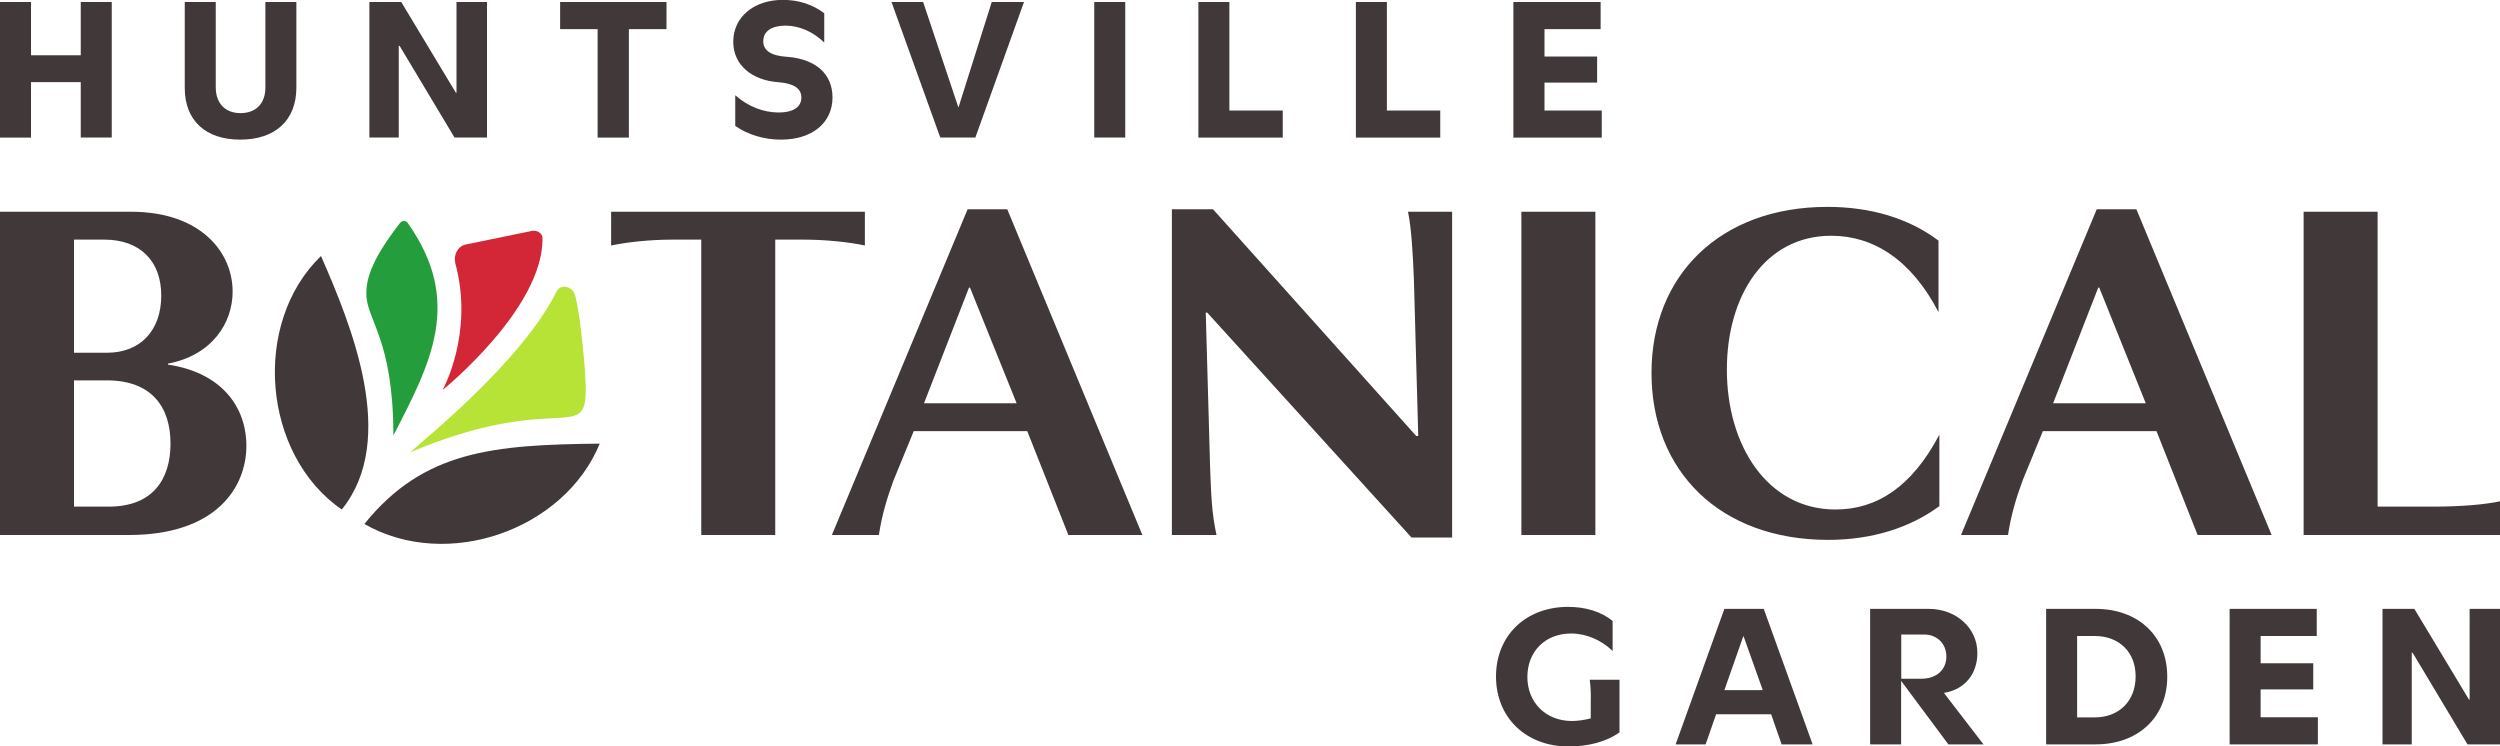
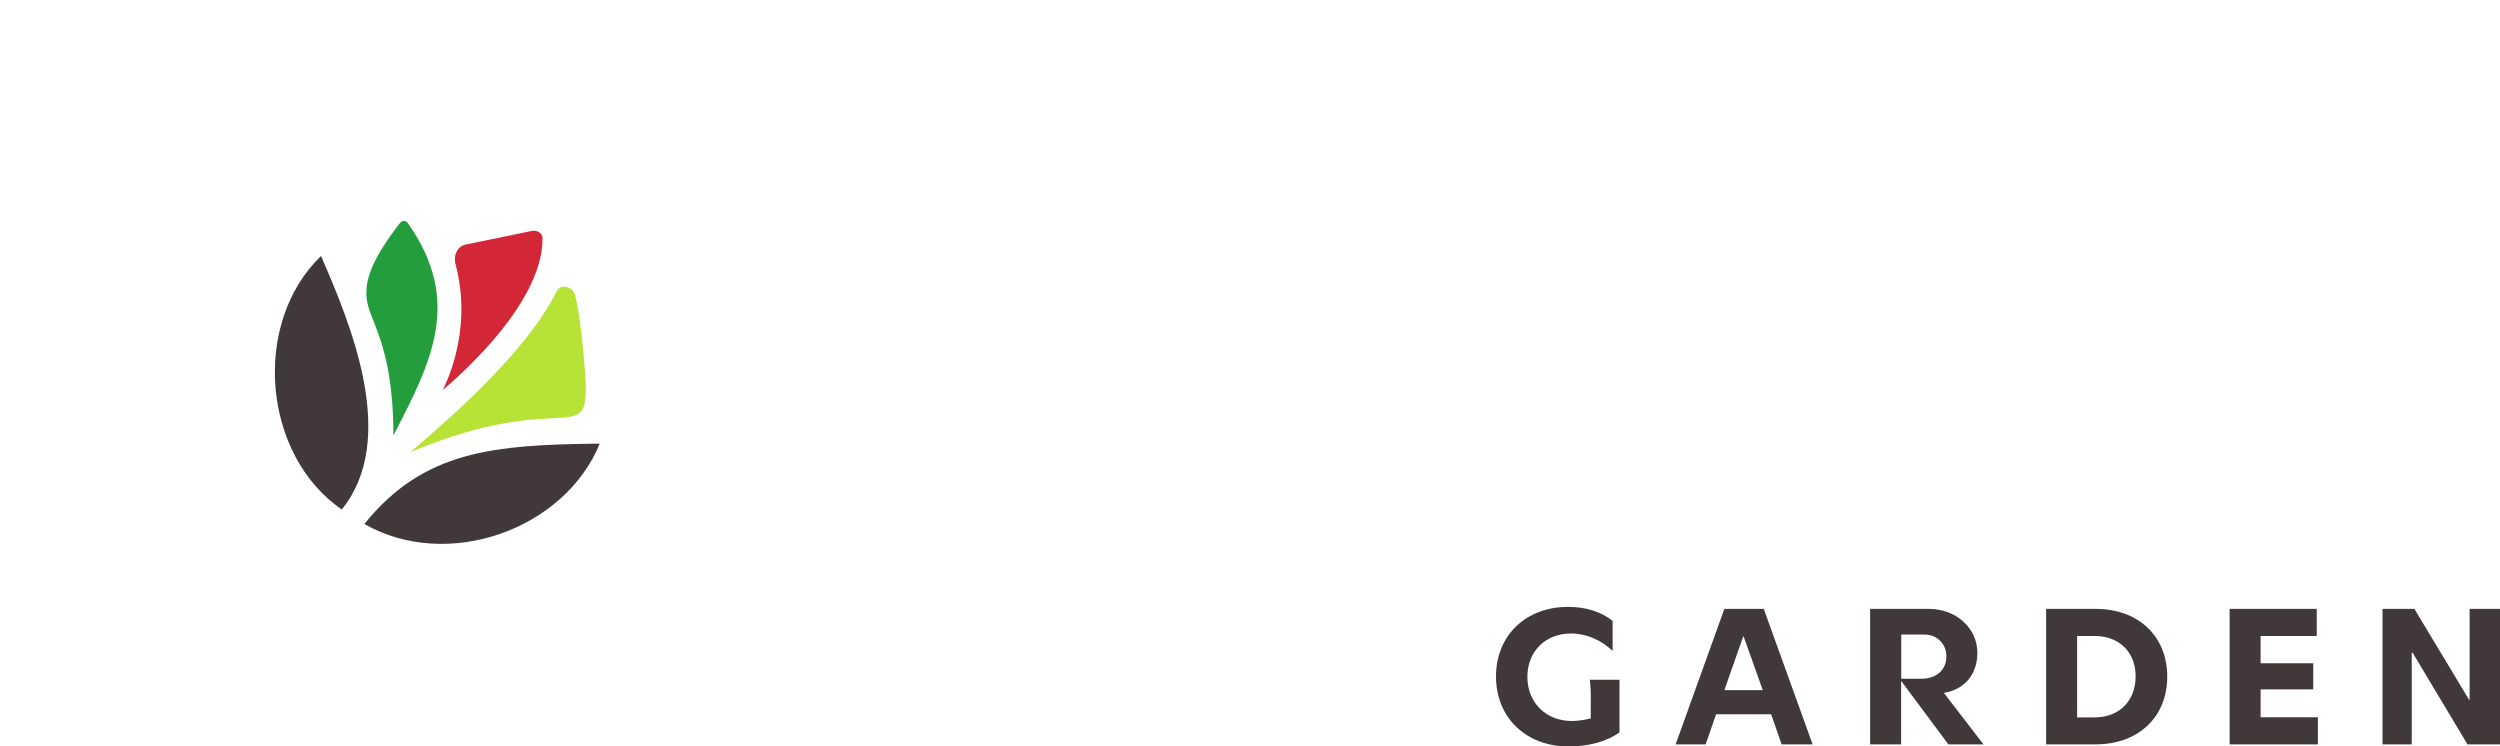
<svg xmlns="http://www.w3.org/2000/svg" version="1.1" id="Layer_1" x="0px" y="0px" viewBox="0 0 2000 597.2" style="enable-background:new 0 0 2000 597.2;" xml:space="preserve">
  <style type="text/css">
	.st0{fill:#41383A;}
	.st1{fill:#D32737;}
	.st2{fill:#B6E335;}
	.st3{fill:#249E3D;}
</style>
  <g>
    <path class="st0" d="M1271.8,543.8h23.8v42.1c-10.8,7.7-25.1,11.2-40.6,11.3c-34.3,0-58.2-23.2-58.2-56c0-32.5,23.5-55.7,57.7-55.7   c13.6,0,26.3,3.6,35.6,11.3v24c-8.9-8.7-21-14-33.2-14c-21,0-35,14.6-35,34.8c0,20.2,14.5,35,35.3,35.2c5.1,0,10.3-0.8,15.4-2.1   v-14.3C1272.8,555.5,1272.5,549.2,1271.8,543.8z M1379.5,487.1h31.5l39.1,108.4h-24.8l-8.4-24.1h-44l-8.4,24.1h-24L1379.5,487.1z    M1394.9,509.1h-0.3l-15.1,43h30.7L1394.9,509.1z M1496.1,487.1h47c21.9,0,38.8,15.4,38.8,35.2c0,16.8-10,29.4-26.8,32l31.7,41.2   h-28.1l-37.8-50.8v50.8h-24.8V487.1z M1557.1,525.2c0-10.2-7.4-17.6-17.9-17.6h-18.2V543h15.9   C1549.7,543,1557.1,535.4,1557.1,525.2z M1636.9,487.1h39.6c34.2,0,57.3,21.8,57.3,54.2s-23.2,54.2-57.3,54.2h-39.6V487.1z    M1661.7,508.8v65.1h14.1c19.5,0,32.7-13.1,32.7-32.9c0-19.2-13.1-32.2-32.7-32.2H1661.7z M1783.7,487.1h69.7v21.7h-44.9v21.8h42.1   v20.9h-42.1v22.3h45.8v21.7h-70.6V487.1z M1975.7,487.1h24.3v108.4h-26l-43.9-73.3h-0.7v73.3H1906V487.1h25.5l43.7,72.6h0.5V487.1z   " />
-     <path class="st0" d="M0,169.4h105c55.2,0,81.1,32.1,81.1,63.9c0,25.1-16.5,50.9-51.7,57.6v0.8c42.7,6.3,62.7,33.7,62.7,65   c0,32.9-23.9,71.3-94,71.3H0V169.4z M59.2,191.7v90.5h26.3c27,0,43.5-18,43.5-45.8c0-27.4-16.8-44.7-45.5-44.7H59.2z M59.2,304.2   v101.1H87c35.3,0,49.4-21.9,49.4-50.5c0-29.4-15.3-50.5-50.9-50.5H59.2z M620.2,191.7V428H561V191.7h-23.5c-17.2,0-36,2-48.6,4.7   v-27h203v27c-12.5-2.7-31.3-4.7-48.6-4.7H620.2z M774.1,167.4h31.7L913.9,428h-59.2l-32.9-83.1H731l-16.1,39.2   c-5.5,14.9-9.4,28.2-11.8,43.9h-37.6L774.1,167.4z M776,230.1h-0.8l-36,92.5h74.1L776,230.1z M1126.4,169.4h35.3V430h-32.5   L965.8,250.1h-1.2l3.5,124.2c0.8,20.8,1.2,36,5.1,53.7h-35.7V167.4h32.9l162.6,181.4h1.6l-3.5-125.8   C1130.3,203.9,1129.2,182.7,1126.4,169.4z M1217.1,169.4h59.2V428h-59.2V169.4z M1468.4,407.6c32.9,0,61.1-18,83.1-59.9v57.2   c-23.9,17.6-54.5,27-88.9,27c-86.6,0-141.4-54.9-141.4-133.6c0-78,54.9-132.8,140.7-132.8c34.5,0,65,9,88.9,27v57.2   c-21.9-42.3-52.5-61.1-85.8-61.1c-52.9,0-83.5,47.8-83.5,107C1381.4,356.3,1413.9,407.6,1468.4,407.6z M1677.4,167.4h31.7   L1817.3,428h-59.2l-32.9-83.1h-90.9l-16.1,39.2c-5.5,14.9-9.4,28.2-11.8,43.9h-37.6L1677.4,167.4z M1679.4,230.1h-0.8l-36.1,92.5   h74.1L1679.4,230.1z M1842.9,428V169.4h59.2v235.9h44.3c21.9,0,41.5-1.6,53.7-4.3v27H1842.9z" />
-     <path class="st0" d="M64.6,1.6h24.8v108.4H64.6V65.7H24.8v44.4H0V1.6h24.8v42.6h39.8V1.6z M192.4,90.5c12.3,0,19.9-7.7,19.9-20.4   V1.6h24.8v68.5c0,26.3-17.1,41.6-44.9,41.6c-27.6,0-44.4-15.1-44.4-41.4V1.6h24.8v68.5C172.7,82.8,180.3,90.5,192.4,90.5z    M365.3,1.6h24.3v108.4h-26l-43.9-73.3h-0.7v73.3h-23.5V1.6h25.5l43.7,72.6h0.5V1.6z M448.1,23.3V1.6h85.1v21.7h-30.1v86.8h-25   V23.3H448.1z M588.2,100.7V76.2c10,8.9,22.5,13.8,34.8,13.8c11.5,0,18.1-4.4,18.1-12c0-7.2-6.1-11.3-18.2-12.2   c-21.2-1.5-36.3-13.6-36.3-32.4c0-19.7,16.4-33.5,39.8-33.5c12.3,0,23.7,3.6,33,10.7V34c-9-8.7-20-13.5-31.1-13.5   c-10.8,0-17.7,4.4-17.7,12.5c0,7.4,6.1,11.7,19.6,12.5c21.9,1.8,35.8,13.3,35.8,32.4c0,20.4-16.3,33.8-41.2,33.8   C611.3,111.7,598.2,107.8,588.2,100.7z M713.2,1.6h25.3l28.1,84h0.3l26.5-84h25.8l-38.9,108.4h-28.1L713.2,1.6z M875.4,1.6h24.8   v108.4h-24.8V1.6z M958.7,110.1V1.6h24.8v86.8h42.7v21.7H958.7z M1084.7,110.1V1.6h24.8v86.8h42.7v21.7H1084.7z M1210.8,1.6h69.7   v21.7h-44.9v21.9h42.1v20.9h-42.1v22.3h45.8v21.7h-70.7V1.6z" />
    <g>
      <path class="st0" d="M479.8,354.9c-84.9,0.9-141,5.5-188.3,64.3C357.9,457.1,451.5,423.9,479.8,354.9z" />
      <path class="st0" d="M273.4,407.6c45.5-56.1,7.4-147.9-16.6-202.8C201,258.7,210,364,273.4,407.6z" />
      <path class="st1" d="M434,190.4c-0.1-4-4.5-6.4-8.3-5.7l-53.1,10.9c-6.7,1.4-10,8.7-8.3,15.3c15.1,55.7-10.2,101.1-10.2,101.1    S434.9,246.7,434,190.4z" />
      <path class="st2" d="M445.4,232.9c-27.6,56.2-108,120.2-117.2,128.9c127.6-53.7,144.5,2.3,139.7-65.9c-1.3-17.6-4.2-46.1-7.8-59.6    C457.9,228.3,448.1,227.3,445.4,232.9L445.4,232.9z" />
      <path class="st3" d="M320,178.4c-20.8,26.8-27.2,43-26.9,56.9c0,20.6,21.6,35.7,21.6,113.1c30.3-58.5,55.6-107.2,11.8-169.6    C325.1,176.3,321.8,176.1,320,178.4z" />
    </g>
  </g>
</svg>